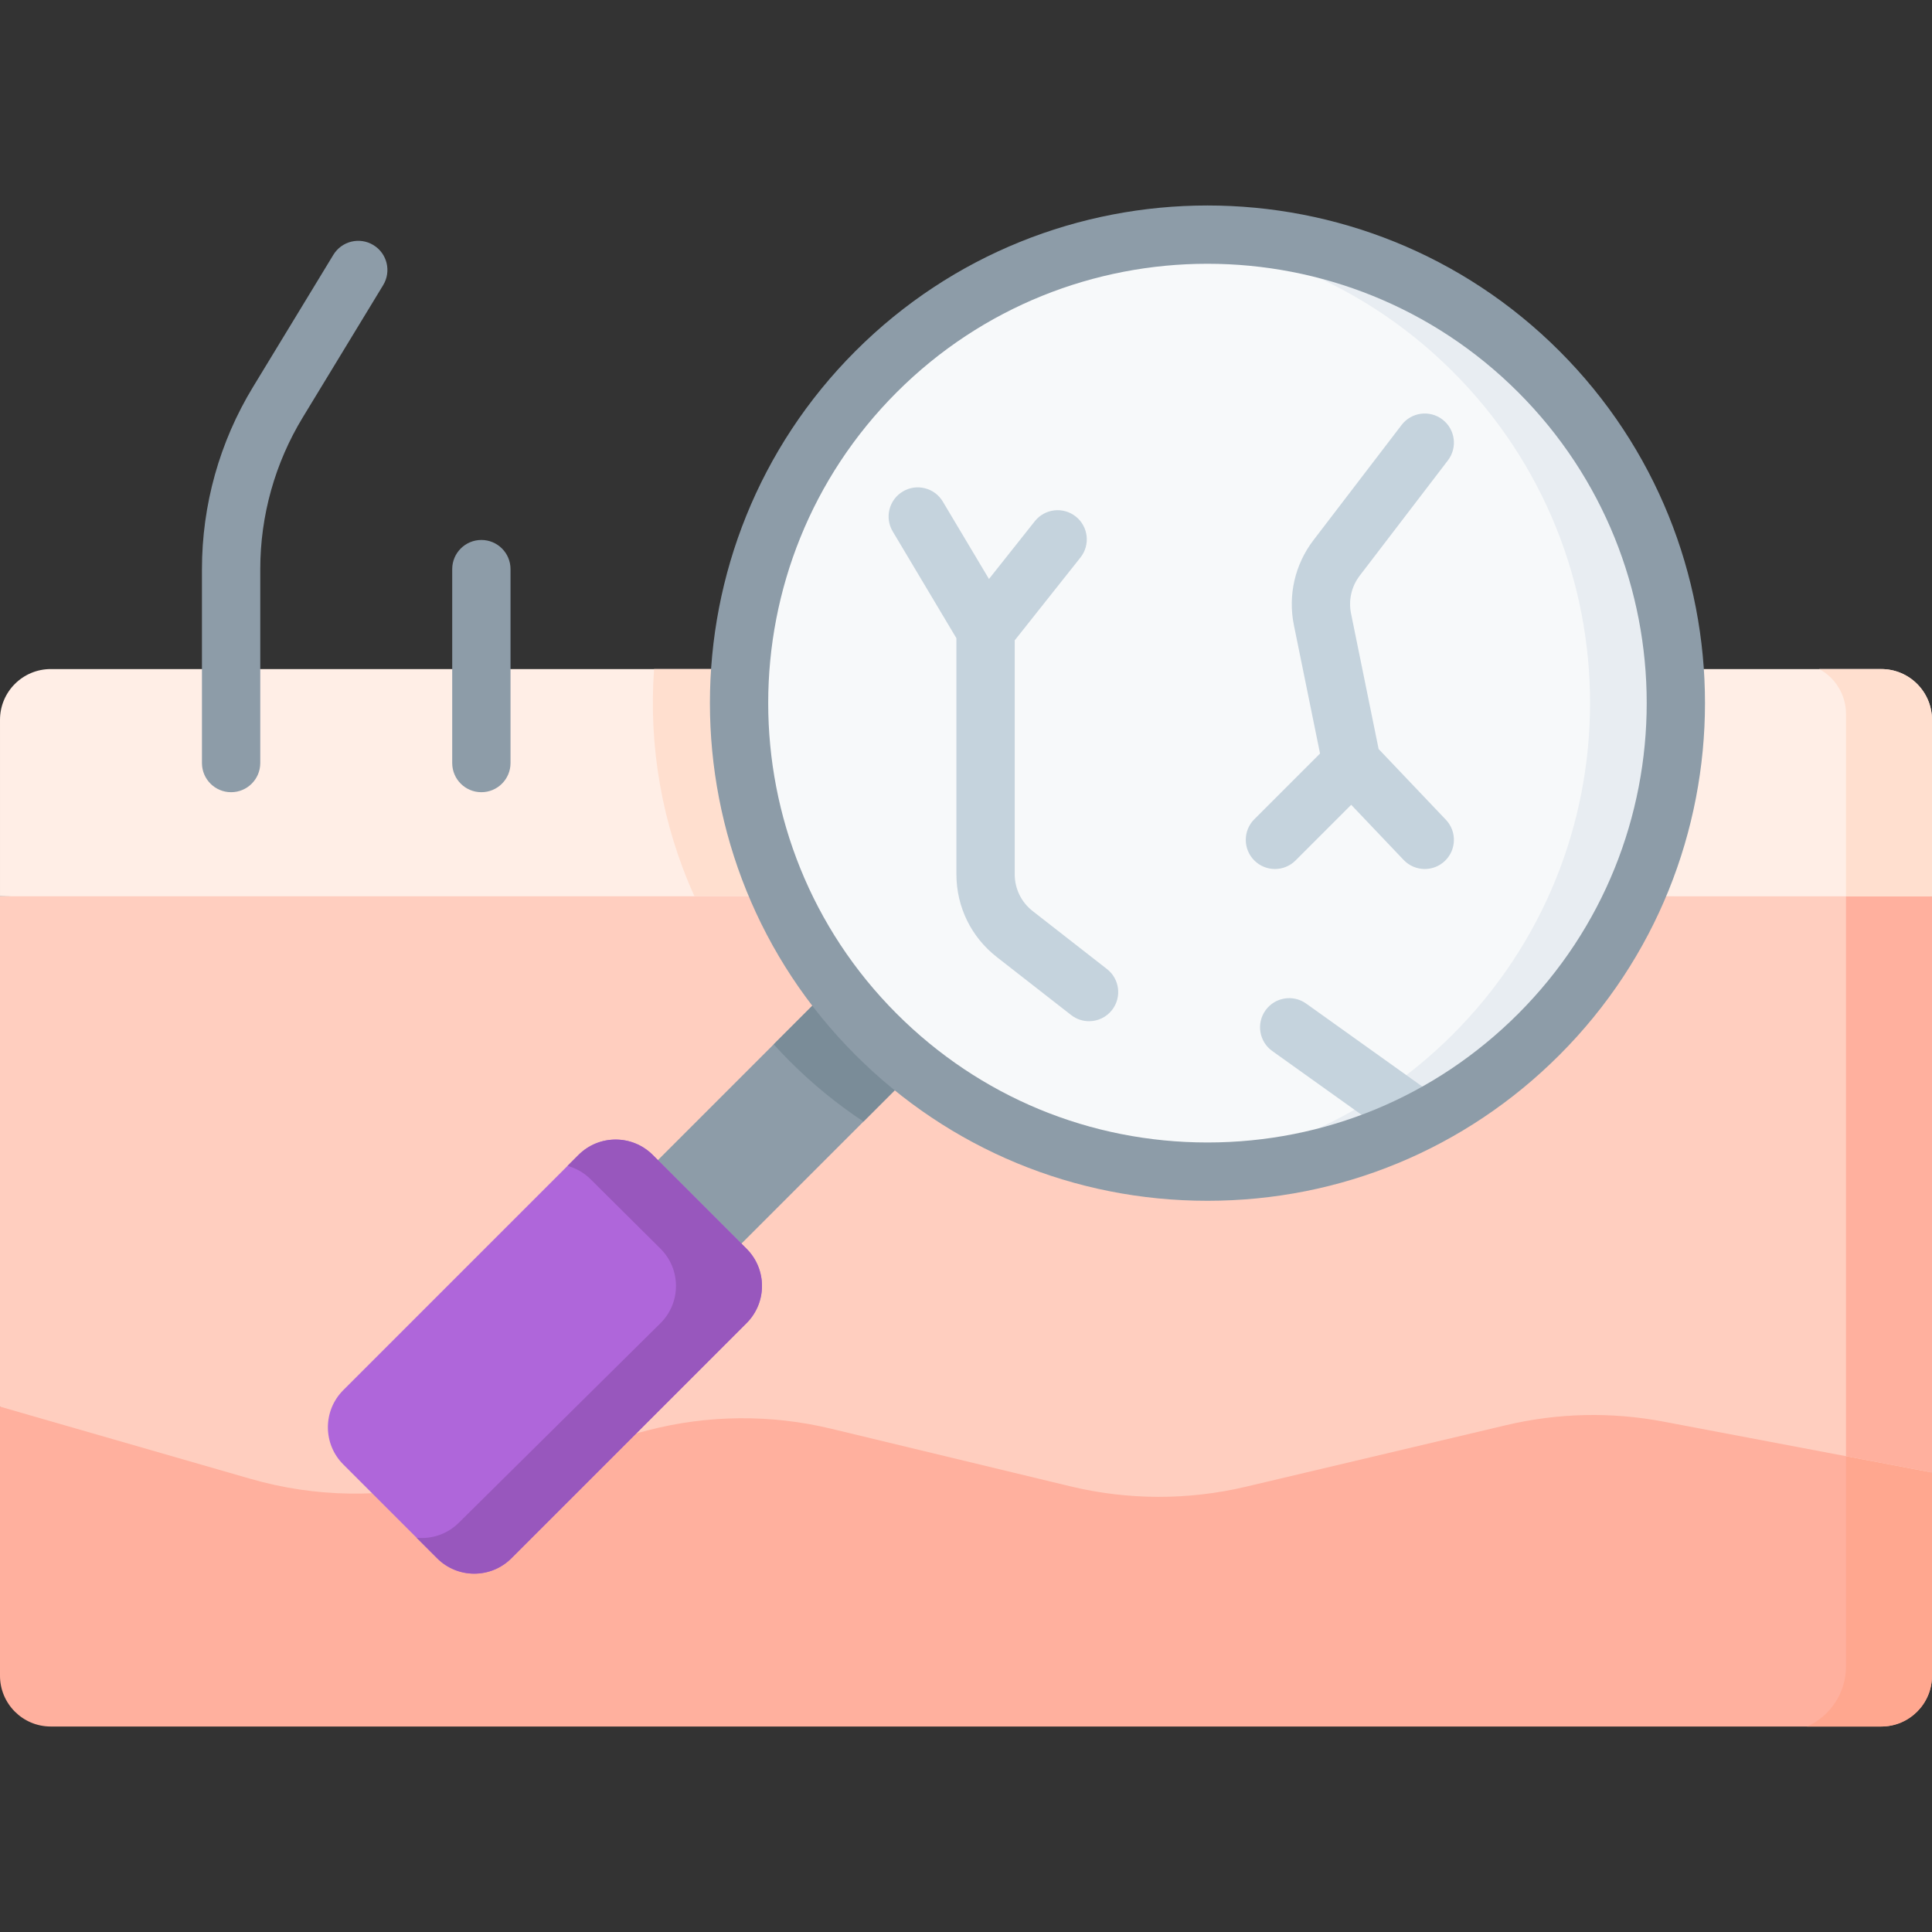
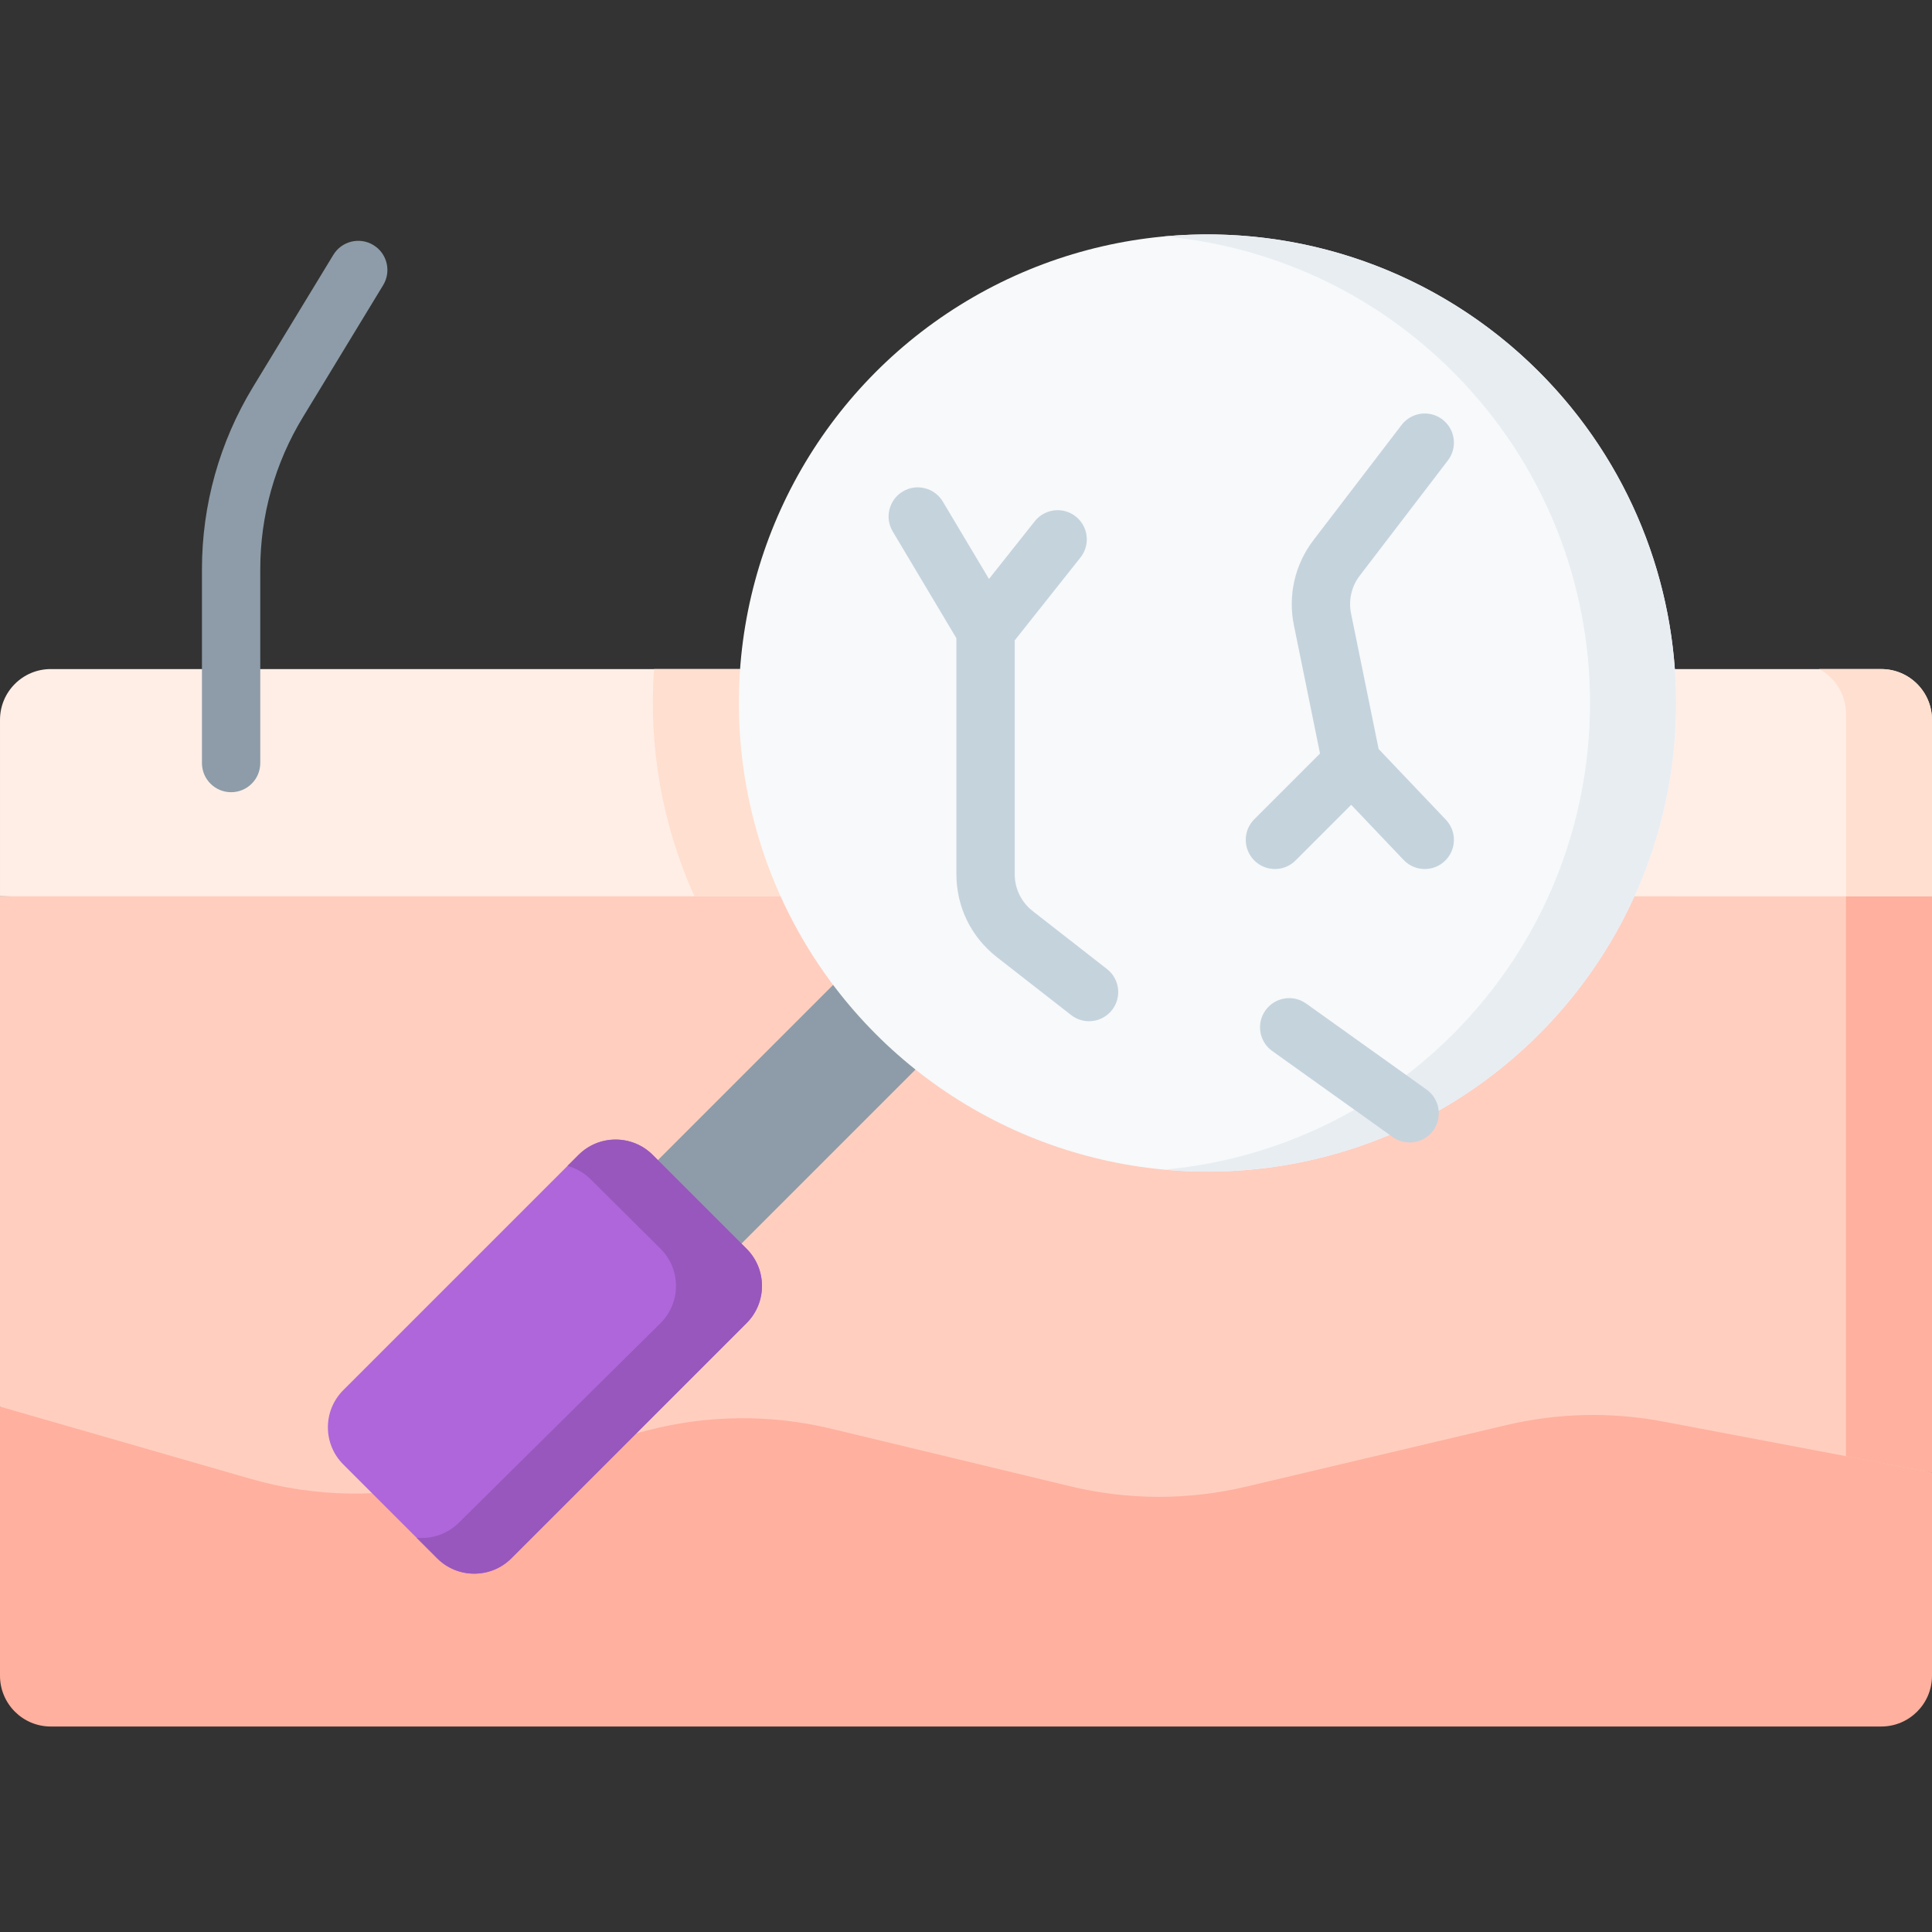
<svg xmlns="http://www.w3.org/2000/svg" id="Capa_1" height="512" viewBox="0 0 497 497" width="512">
  <rect x="0" y="0" width="497" height="497" fill="#333333" stroke="none" />
  <g>
    <path d="m497 378.79v52.29c0 7.21-5.85 13.06-13.06 13.06h-470.88c-7.21 0-13.06-5.85-13.06-13.06v-69.23l276.79-36.71 198.09 48.26z" fill="#ffb09e" />
-     <path d="m497 378.79v52.29c0 7.21-5.85 13.06-13.06 13.06h-19.07c6.09-2.74 10.01-8.8 10.01-15.47v-55.27z" fill="#ffa78f" />
    <path d="m497 230.575v148.215l-69.05-13.08c-13.42-2.55-27.22-2.24-40.51.91l-66.93 15.83c-14.86 3.51-30.33 3.48-45.17-.1l-61.5-14.81c-15.51-3.74-31.71-3.6-47.15.4l-50.94 13.18c-16.86 4.37-34.58 4.13-51.32-.7l-64.43-18.57v-131.275l262.804-15.059z" fill="#ffcebf" />
    <g>
      <path d="m474.875 229.153v145.446l22.125 4.191v-148.215z" fill="#ffb09e" />
    </g>
    <path d="m497 230.575v-45.402c0-7.213-5.847-13.059-13.059-13.059h-470.882c-7.212-.001-13.059 5.846-13.059 13.059v45.398z" fill="#ffeee6" />
    <path d="m467.969 172.11c4.256 2.285 6.911 6.725 6.911 11.555l-.005 46.91h22.125v-45.403c0-7.213-5.847-13.059-13.059-13.059z" fill="#ffdfcf" />
    <path d="m398.33 230.57h-219.68c-8.37-18.47-11.83-38.61-10.39-58.46h240.46c1.44 19.85-2.02 39.99-10.39 58.46z" fill="#ffdfcf" />
    <g>
      <path d="m244.98 265.67-60.661 60.661-21.48-21.49 36.191-36.191 24.46-24.46z" fill="#8d9ca8" />
-       <path d="m244.98 265.67-22.85 22.85c-6.67-4.41-13-9.55-18.88-15.43-1.45-1.45-2.86-2.93-4.22-4.44l24.46-24.46z" fill="#7a8c98" />
      <path d="m192.06 321.245-24.138-24.138c-5.278-5.278-13.834-5.278-19.112 0l-60.503 60.503c-5.278 5.278-5.278 13.834 0 19.112l24.138 24.138c5.278 5.278 13.834 5.278 19.112 0l60.503-60.503c5.277-5.278 5.277-13.835 0-19.112z" fill="#af66da" />
      <path d="m192.06 321.245-24.138-24.138c-5.278-5.278-13.834-5.278-19.112 0l-2.81 2.81c2.179.601 4.239 1.748 5.952 3.461l17.983 17.867c5.278 5.278 5.278 13.834 0 19.112l-51.876 51.333c-2.98 2.98-7.004 4.275-10.894 3.89l5.28 5.28c5.278 5.278 13.834 5.278 19.112 0l60.503-60.503c5.277-5.278 5.277-13.835 0-19.112z" fill="#9857bd" />
      <circle cx="310.614" cy="180.849" fill="#f7f9fa" r="120.549" />
      <path d="m395.856 95.608c-26.355-26.355-61.878-37.951-96.304-34.798 27.067 2.48 53.457 14.076 74.179 34.798 47.077 47.077 47.077 123.405 0 170.482-20.722 20.722-47.112 32.318-74.179 34.798 34.426 3.154 69.948-8.442 96.304-34.798 47.077-47.077 47.077-123.404 0-170.482z" fill="#e8edf2" />
    </g>
    <g>
      <path d="m59.452 203.792c-4.142 0-7.5-3.358-7.5-7.5v-49.887c0-16.521 4.537-32.717 13.12-46.834l20.679-34.014c2.151-3.54 6.765-4.665 10.305-2.513s4.665 6.766 2.513 10.305l-20.679 34.014c-7.155 11.769-10.937 25.27-10.937 39.042v49.887c-.001 4.142-3.359 7.5-7.501 7.5z" fill="#8d9ca8" />
    </g>
    <g>
-       <path d="m123.83 203.792c-4.142 0-7.5-3.358-7.5-7.5v-49.887c0-4.142 3.358-7.5 7.5-7.5s7.5 3.358 7.5 7.5v49.887c0 4.142-3.358 7.5-7.5 7.5z" fill="#8d9ca8" />
-     </g>
+       </g>
    <g fill="#c5d3dd">
      <path d="m333.275 221.35 14.317-14.317 13.487 14.182c1.474 1.55 3.453 2.332 5.436 2.332 1.856 0 3.716-.685 5.167-2.065 3.002-2.854 3.121-7.602.267-10.603l-17.302-18.193-7.102-34.878c-.695-3.41.12-6.951 2.234-9.715l22.691-29.661c2.517-3.29 1.89-7.997-1.4-10.514-3.29-2.518-7.997-1.89-10.514 1.399l-22.691 29.661c-4.749 6.209-6.579 14.163-5.02 21.822l6.728 33.039-16.906 16.905c-2.929 2.929-2.929 7.677 0 10.606 1.465 1.465 3.384 2.197 5.304 2.197s3.84-.732 5.304-2.197z" />
      <path d="m284.77 249.289-19.104-14.906c-2.943-2.297-4.632-5.756-4.632-9.49v-60.166l16.915-21.319c2.575-3.245 2.031-7.962-1.213-10.537-3.245-2.574-7.963-2.031-10.537 1.214l-11.788 14.857-11.877-19.912c-2.123-3.557-6.727-4.722-10.284-2.599-3.557 2.122-4.721 6.726-2.599 10.283l16.383 27.466v60.713c0 8.387 3.792 16.156 10.404 21.315l19.104 14.907c1.37 1.069 2.995 1.587 4.608 1.587 2.23 0 4.439-.991 5.918-2.887 2.549-3.265 1.968-7.977-1.298-10.526z" />
      <path d="m366.986 280.295-30.985-22.129c-3.369-2.406-8.054-1.625-10.462 1.745-2.407 3.371-1.626 8.055 1.745 10.462l30.985 22.129c1.321.943 2.844 1.397 4.353 1.397 2.34 0 4.646-1.092 6.109-3.142 2.408-3.371 1.626-8.055-1.745-10.462z" />
    </g>
-     <path d="m310.614 308.899c-34.203 0-66.359-13.319-90.544-37.505-49.926-49.926-49.926-131.162 0-181.089s131.162-49.927 181.089 0c49.926 49.927 49.926 131.163 0 181.089-24.185 24.185-56.342 37.505-90.545 37.505zm0-241.046c-28.953 0-57.896 11.017-79.938 33.058-44.078 44.078-44.078 115.798 0 159.876 21.352 21.352 49.742 33.111 79.938 33.111s58.586-11.759 79.938-33.111c44.078-44.078 44.078-115.798 0-159.876-22.036-22.036-50.991-33.058-79.938-33.058z" fill="#8d9ca8" />
  </g>
</svg>